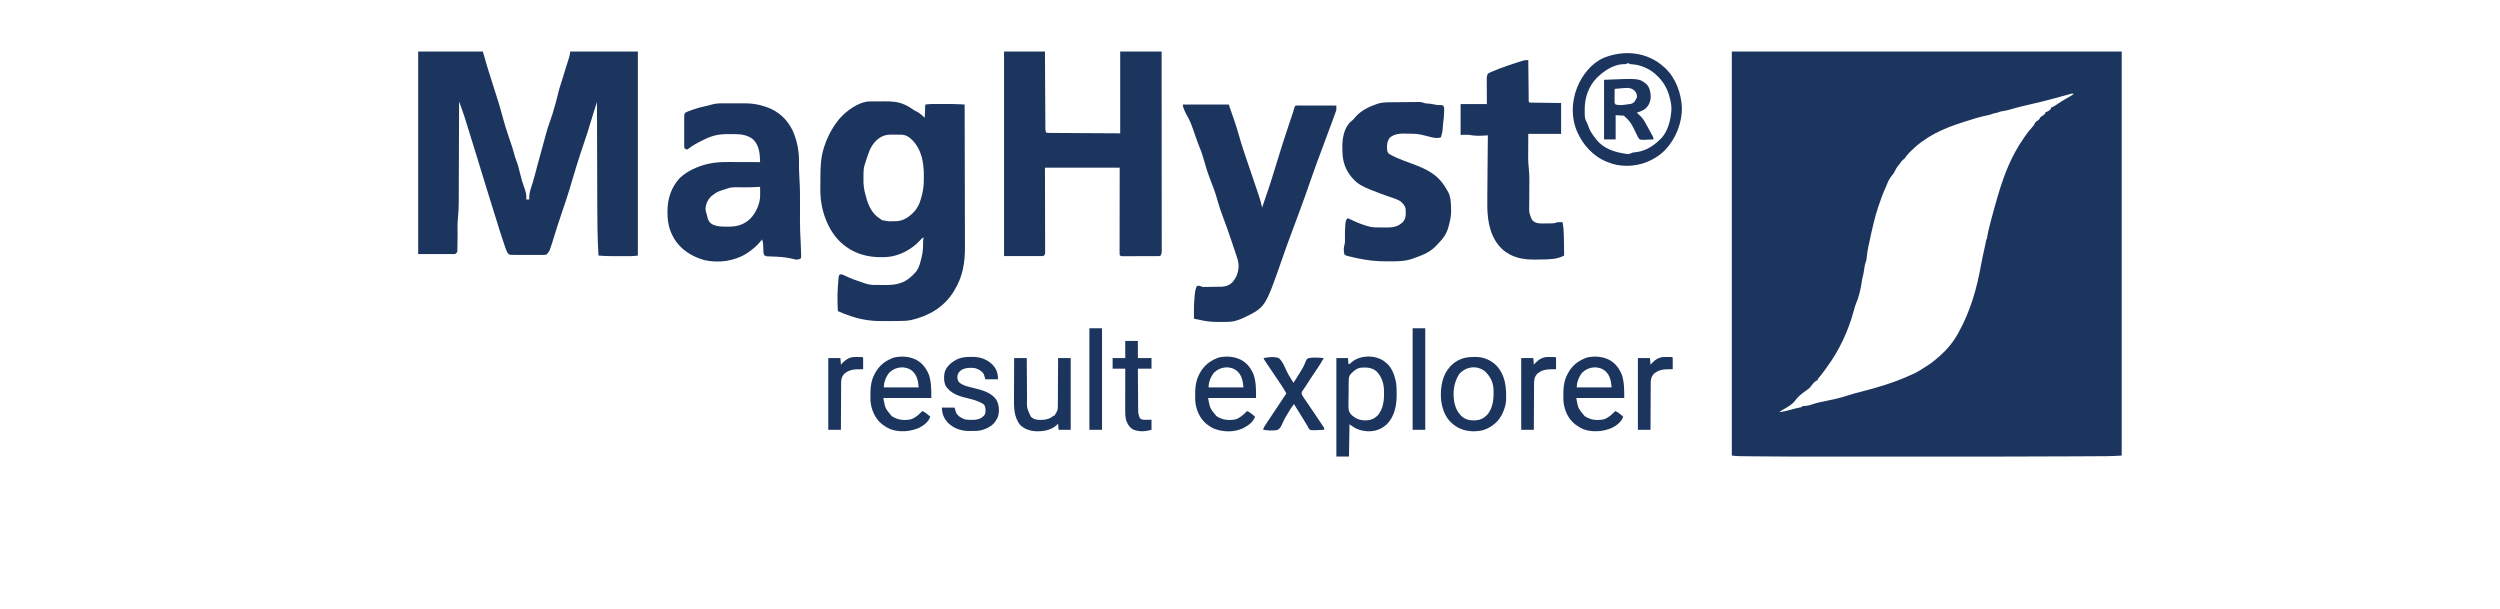
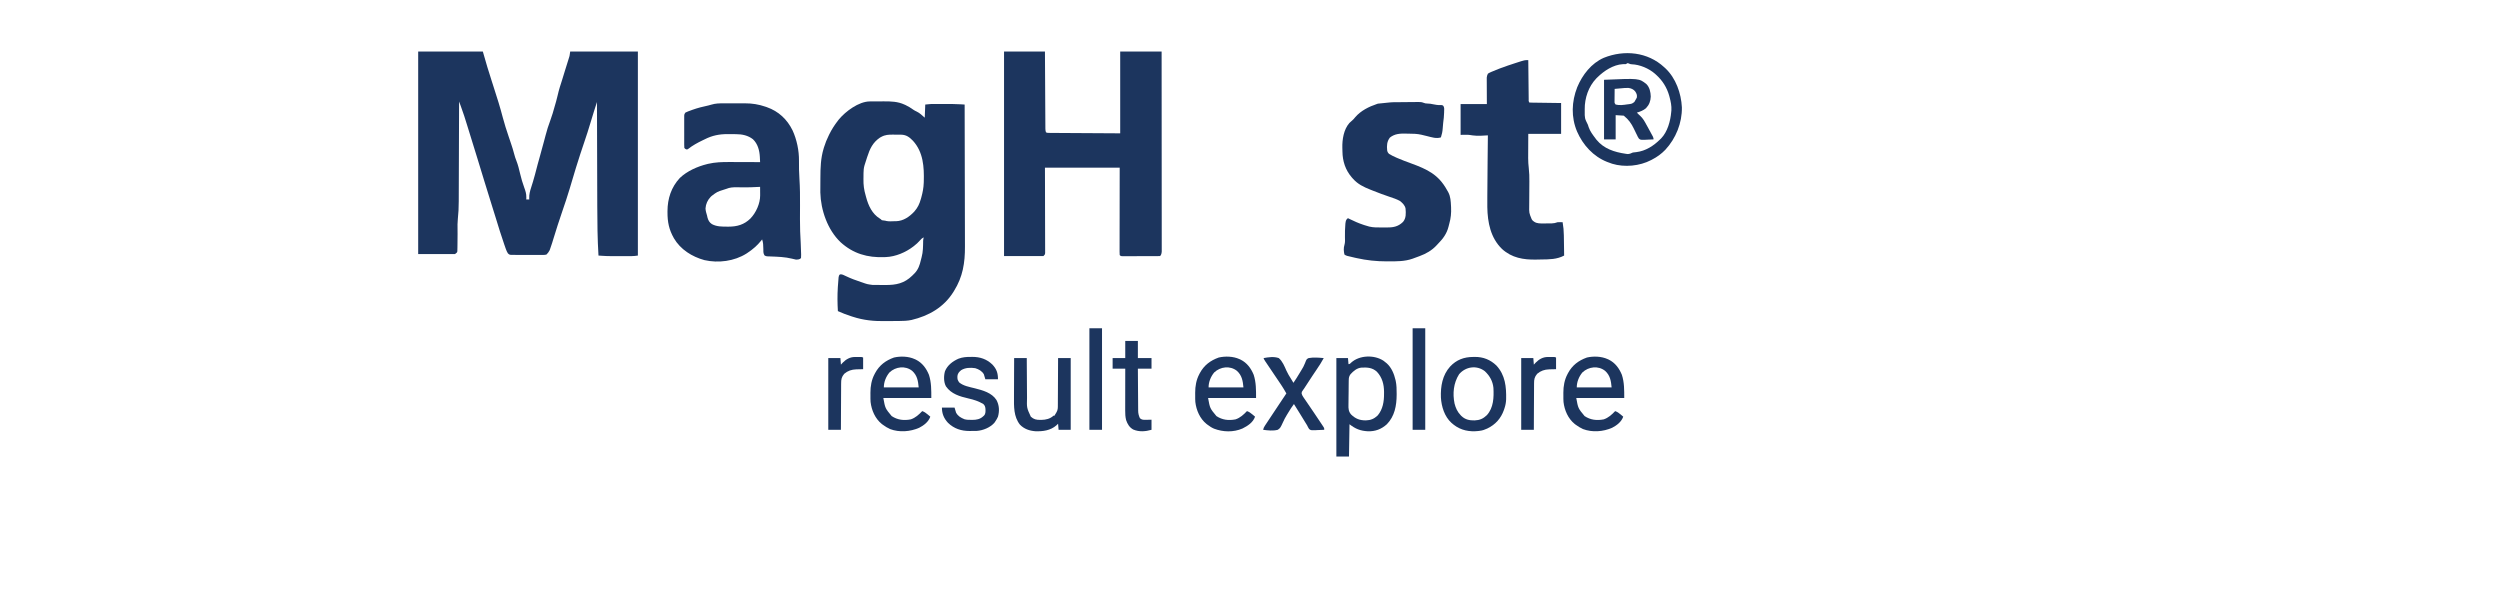
<svg xmlns="http://www.w3.org/2000/svg" version="1.1" width="4950" height="1206">
-   <path d="M0 0 C254.76 0 509.52 0 772 0 C772 264 772 528 772 800 C762.121 800.659 752.423 801.16 742.548 801.203 C741.152 801.213 739.756 801.223 738.36 801.233 C734.549 801.259 730.739 801.28 726.928 801.299 C723.619 801.317 720.311 801.337 717.003 801.358 C706.892 801.421 696.781 801.474 686.67 801.525 C681.74 801.55 676.809 801.576 671.879 801.602 C567.934 802.157 463.989 802.153 360.043 802.129 C340.126 802.125 320.209 802.126 300.292 802.13 C276.614 802.136 252.937 802.138 229.26 802.135 C226.715 802.134 224.17 802.134 221.625 802.134 C220.375 802.134 219.126 802.134 217.838 802.133 C209.306 802.133 200.774 802.134 192.242 802.136 C145.298 802.148 98.356 802.08 51.414 801.586 C48.428 801.555 45.442 801.525 42.456 801.495 C37.835 801.449 33.215 801.398 28.594 801.342 C26.916 801.322 25.238 801.304 23.56 801.287 C21.267 801.263 18.975 801.234 16.683 801.203 C15.408 801.188 14.133 801.173 12.819 801.157 C8.532 800.981 4.264 800.474 0 800 C0 536 0 272 0 0 Z M666.785 85.062 C665.534 85.402 665.534 85.402 664.258 85.749 C662.462 86.238 660.666 86.73 658.872 87.225 C656.049 88.004 653.223 88.773 650.397 89.54 C646.642 90.559 642.888 91.58 639.134 92.604 C622.661 97.09 606.147 101.249 589.476 104.934 C574.907 108.159 560.47 111.892 546.164 116.137 C542.099 117.246 538.031 117.832 533.867 118.438 C531.032 118.994 528.662 119.897 526 121 C523.77 121.55 521.535 121.993 519.281 122.438 C516.982 122.937 516.982 122.937 514.859 123.93 C512.367 124.863 510.145 125.429 507.547 125.945 C491.743 129.116 476.56 133.819 461.25 138.812 C460.218 139.146 459.185 139.48 458.121 139.824 C439.305 145.927 420.535 152.563 403.062 161.938 C402.11 162.443 401.157 162.948 400.176 163.469 C392.087 167.825 384.417 172.583 377 178 C376.436 178.405 375.872 178.81 375.291 179.227 C367.534 184.841 360.603 191.129 353.812 197.875 C353.081 198.601 352.35 199.327 351.596 200.074 C348.177 203.541 345.403 206.738 343 211 C341.316 212.59 341.316 212.59 339.562 213.938 C336.297 216.614 334.248 219.403 332 223 C331.237 223.846 330.474 224.691 329.688 225.562 C326.252 229.547 324.12 234.315 321.695 238.949 C319.758 242.436 317.632 245.022 315 248 C312.112 252.018 309.873 256.091 308.098 260.711 C306.828 263.95 305.513 267.143 304.062 270.305 C298.869 281.736 294.659 293.414 290.688 305.312 C290.433 306.069 290.179 306.825 289.917 307.605 C286.443 317.974 283.53 328.361 281 339 C280.657 340.379 280.312 341.757 279.966 343.135 C278.742 348.033 277.618 352.951 276.5 357.875 C276.287 358.804 276.075 359.734 275.855 360.691 C274.639 366.04 273.505 371.398 272.447 376.78 C271.876 379.617 271.216 382.431 270.562 385.25 C268.96 392.593 267.988 399.989 267.09 407.448 C266.92 408.806 266.92 408.806 266.746 410.191 C266.65 410.998 266.554 411.804 266.455 412.635 C266 415 266 415 265.016 417.457 C263.936 420.161 263.444 422.618 263 425.492 C262.835 426.527 262.67 427.562 262.5 428.629 C262.335 429.7 262.17 430.771 262 431.875 C260.988 438.397 259.893 444.678 258 451 C257.715 452.787 257.466 454.579 257.25 456.375 C255.047 471.244 251.605 486.02 245.602 499.812 C243.813 504.196 242.661 508.72 241.442 513.289 C230.735 553.348 212.26 592.869 187.442 626.062 C185.491 628.684 183.591 631.343 181.688 634 C178.445 638.473 175.002 642.757 171.469 647.004 C169.802 648.855 169.802 648.855 170 651 C169.319 651.165 168.639 651.33 167.938 651.5 C162.625 654.213 159.28 659.294 155.75 664 C152.749 667.636 148.868 670.091 145.047 672.797 C137.667 678.133 130.707 683.561 125.445 691.078 C119.328 699.213 110.477 703.893 101.793 708.801 C99.037 710.365 96.468 711.999 94 714 C101.369 713.335 108.304 711.475 115.438 709.562 C117.79 708.937 120.143 708.314 122.496 707.691 C124.163 707.249 124.163 707.249 125.863 706.797 C128.64 706.091 131.416 705.477 134.223 704.902 C138.001 704.348 138.001 704.348 140 702 C142.152 701.797 142.152 701.797 144.938 701.75 C150.238 701.386 154.832 700.184 159.812 698.438 C168.826 695.333 177.977 693.5 187.312 691.686 C201.094 689.006 214.392 685.953 227.743 681.558 C237.263 678.452 246.86 675.898 256.563 673.434 C288.859 665.216 320.56 655.673 351 642 C351.961 641.572 352.923 641.143 353.913 640.702 C365.71 635.444 365.71 635.444 376.652 628.641 C378.613 627.27 380.579 626.026 382.629 624.797 C391.858 619.251 399.977 613.166 408 606 C409.354 604.854 410.708 603.708 412.062 602.562 C426.738 589.552 438.513 575.156 448 558 C448.455 557.185 448.91 556.369 449.378 555.529 C471.977 514.674 485.039 469.917 493.132 424.157 C495.447 411.149 498.381 398.278 501.263 385.386 C502.104 381.523 502.864 377.648 503.581 373.76 C504 372 504 372 505 371 C505.284 369.402 505.525 367.795 505.75 366.188 C507.237 356.977 509.649 348.019 512 339 C512.271 337.951 512.541 336.902 512.82 335.822 C516.978 319.736 521.46 303.758 526.125 287.812 C526.373 286.964 526.62 286.116 526.876 285.242 C539.067 243.561 553.829 205.637 579 170 C579.862 168.771 579.862 168.771 580.742 167.517 C585.611 160.605 590.675 154.056 596.438 147.852 C598.207 145.917 598.207 145.917 599.5 142.812 C601.406 139.239 603.822 137.693 607.16 135.492 C609.223 133.819 609.866 132.364 611 130 C612.973 128.627 614.975 127.296 617 126 C619.335 124.001 619.335 124.001 621 122 C621 121.34 621 120.68 621 120 C621.887 119.773 622.774 119.546 623.688 119.312 C627.464 117.816 629.386 116.075 632 113 C632 112.34 632 111.68 632 111 C633.104 110.589 633.104 110.589 634.231 110.17 C636.832 109.071 638.963 107.848 641.301 106.277 C642.106 105.743 642.911 105.208 643.74 104.658 C645.014 103.806 645.014 103.806 646.312 102.938 C653.386 98.263 660.52 93.847 667.974 89.804 C671.173 88.065 674.161 86.286 677 84 C673.652 82.326 670.24 84.098 666.785 85.062 Z " fill="#1C355E" transform="translate(3429,102)" />
  <path d="M0 0 C42.24 0 84.48 0 128 0 C130.97 10.23 133.94 20.46 137 31 C138.769 36.68 140.538 42.353 142.363 48.013 C143.348 51.085 144.297 54.168 145.25 57.25 C146.887 62.53 148.578 67.791 150.289 73.047 C156.515 92.175 162.537 111.327 167.562 130.812 C170.792 143.283 174.808 155.469 178.91 167.676 C179.172 168.456 179.434 169.237 179.704 170.041 C181.024 173.978 182.35 177.914 183.686 181.845 C186.03 188.787 188.239 195.697 190.055 202.797 C191.254 207.475 192.661 211.884 194.473 216.359 C197.859 224.832 199.835 233.629 201.977 242.478 C204.187 251.556 206.657 260.393 209.923 269.155 C212.26 275.46 214.314 281.696 214.125 288.5 C214.107 289.356 214.089 290.212 214.07 291.094 C214.047 291.723 214.024 292.352 214 293 C215.98 293 217.96 293 220 293 C219.931 292.045 219.931 292.045 219.862 291.071 C219.538 282.891 221.413 276.163 223.938 268.438 C224.773 265.793 225.595 263.145 226.414 260.496 C226.627 259.812 226.84 259.127 227.059 258.422 C229.974 248.963 232.416 239.376 234.904 229.799 C235.255 228.449 235.606 227.099 235.957 225.75 C236.126 225.099 236.296 224.448 236.47 223.777 C237.939 218.16 239.526 212.583 241.136 207.006 C242.116 203.598 243.038 200.18 243.938 196.75 C245.598 190.47 247.322 184.211 249.083 177.958 C250.148 174.155 251.174 170.348 252.113 166.512 C254.656 156.215 257.943 146.372 261.621 136.424 C265.022 127.15 267.803 117.777 270.384 108.247 C271.255 105.069 272.194 101.911 273.125 98.75 C274.317 94.606 275.362 90.462 276.292 86.252 C278.56 76.031 281.737 66.17 284.984 56.223 C287.043 49.912 288.959 43.565 290.842 37.201 C292.798 30.612 294.862 24.061 296.997 17.528 C299.895 8.929 299.895 8.929 301 0 C345.22 0 389.44 0 435 0 C435 133.32 435 266.64 435 404 C430.502 404.643 426.738 405.126 422.303 405.129 C421.231 405.133 420.158 405.136 419.054 405.139 C417.912 405.137 416.77 405.135 415.594 405.133 C414.396 405.134 413.199 405.135 411.965 405.136 C409.433 405.136 406.902 405.135 404.37 405.13 C400.541 405.125 396.712 405.13 392.883 405.137 C390.411 405.136 387.94 405.135 385.469 405.133 C384.343 405.135 383.218 405.137 382.058 405.139 C376.043 405.122 370.081 404.909 364.079 404.492 C363.394 404.445 362.709 404.398 362.003 404.349 C360.335 404.234 358.668 404.117 357 404 C355.012 371.652 354.661 339.344 354.599 306.943 C354.585 299.748 354.56 292.552 354.535 285.357 C354.49 272.536 354.453 259.714 354.422 246.893 C354.391 234.472 354.357 222.052 354.317 209.631 C354.314 208.474 354.314 208.474 354.31 207.293 C354.298 203.421 354.285 199.548 354.273 195.676 C354.17 163.784 354.08 131.892 354 100 C352.79 103.738 351.581 107.476 350.375 111.215 C349.769 113.094 349.161 114.972 348.552 116.851 C345.903 125.069 343.393 133.318 340.984 141.609 C337.412 153.804 333.47 165.85 329.39 177.883 C323.62 194.921 317.941 211.982 312.688 229.188 C312.333 230.347 312.333 230.347 311.972 231.53 C309.52 239.567 307.111 247.616 304.722 255.672 C303.403 260.116 302.078 264.559 300.75 269 C300.484 269.89 300.218 270.78 299.943 271.698 C295.363 286.961 290.325 302.042 285.117 317.102 C279.009 334.775 273.345 352.565 267.872 370.444 C267.574 371.413 267.276 372.381 266.969 373.379 C266.419 375.168 265.873 376.957 265.332 378.749 C264.04 382.953 262.653 387.116 261.118 391.239 C260.833 392.009 260.548 392.779 260.254 393.572 C258.521 396.927 256.713 399.358 254 402 C250.616 402.755 250.616 402.755 246.703 402.76 C245.629 402.774 245.629 402.774 244.533 402.787 C242.176 402.809 239.822 402.786 237.465 402.762 C235.822 402.763 234.18 402.767 232.538 402.772 C229.1 402.776 225.664 402.759 222.226 402.727 C217.822 402.687 213.419 402.697 209.015 402.722 C205.625 402.736 202.236 402.726 198.846 402.708 C197.222 402.702 195.598 402.703 193.975 402.712 C191.705 402.72 189.437 402.696 187.168 402.663 C185.232 402.652 185.232 402.652 183.257 402.642 C180 402 180 402 177.63 399.627 C175.934 396.893 174.773 394.343 173.695 391.312 C173.284 390.162 172.873 389.012 172.449 387.827 C172.007 386.552 171.566 385.276 171.125 384 C170.893 383.339 170.662 382.679 170.423 381.998 C164.305 364.529 158.929 346.816 153.5 329.123 C151.187 321.588 148.824 314.07 146.443 306.556 C141.107 289.695 135.928 272.785 130.75 255.875 C130.441 254.867 130.441 254.867 130.127 253.839 C125.766 239.6 121.412 225.359 117.074 211.113 C110.697 190.18 104.248 169.27 97.684 148.394 C96.909 145.925 96.134 143.456 95.361 140.986 C94.277 137.523 93.186 134.062 92.094 130.602 C91.784 129.609 91.474 128.616 91.155 127.592 C89.07 121.021 86.758 114.55 84.362 108.087 C84.038 107.21 83.714 106.334 83.38 105.431 C82.588 103.287 81.794 101.143 81 99 C80.997 100.099 80.993 101.198 80.99 102.33 C80.909 129.151 80.816 155.971 80.712 182.792 C80.662 195.762 80.616 208.733 80.578 221.703 C80.545 233.017 80.505 244.33 80.457 255.644 C80.432 261.627 80.41 267.609 80.397 273.592 C80.384 279.24 80.361 284.888 80.333 290.536 C80.324 292.592 80.318 294.649 80.316 296.706 C80.301 308.712 79.747 320.493 78.442 332.431 C77.755 338.937 77.825 345.4 77.938 351.938 C77.955 354.577 77.97 357.216 77.98 359.855 C77.984 360.519 77.987 361.182 77.99 361.866 C78.016 368.829 77.96 375.789 77.793 382.751 C77.751 384.715 77.729 386.68 77.707 388.644 C77.675 389.829 77.642 391.014 77.609 392.234 C77.588 393.278 77.567 394.322 77.546 395.397 C77 398 77 398 73 401 C48.91 401 24.82 401 0 401 C0 268.67 0 136.34 0 0 Z " fill="#1C355E" transform="translate(828,102)" />
  <path d="M0 0 C0.996 -0.01 1.991 -0.019 3.017 -0.029 C4.09 -0.033 5.163 -0.038 6.268 -0.042 C7.941 -0.051 7.941 -0.051 9.648 -0.059 C12.013 -0.069 14.379 -0.075 16.744 -0.079 C20.321 -0.089 23.898 -0.12 27.475 -0.151 C42.09 -0.221 55.622 0.092 69.12 6.349 C69.783 6.646 70.446 6.944 71.129 7.25 C76.584 9.782 81.488 12.932 86.401 16.399 C88.585 17.883 90.589 18.986 92.995 20.036 C99.065 22.84 103.997 27.845 108.995 32.161 C109.325 23.581 109.655 15.001 109.995 6.161 C121.248 5.036 121.248 5.036 125.542 5.032 C126.507 5.029 127.473 5.025 128.467 5.022 C129.478 5.024 130.489 5.026 131.53 5.028 C132.607 5.027 133.685 5.026 134.795 5.025 C137.065 5.025 139.335 5.027 141.605 5.031 C145.023 5.036 148.441 5.031 151.86 5.024 C154.083 5.025 156.306 5.026 158.53 5.028 C159.526 5.026 160.523 5.024 161.549 5.022 C167.683 5.042 173.778 5.292 179.898 5.669 C180.68 5.716 181.461 5.763 182.267 5.812 C184.176 5.927 186.085 6.044 187.995 6.161 C188.109 44.922 188.197 83.683 188.25 122.443 C188.256 127.034 188.263 131.624 188.269 136.215 C188.271 137.129 188.272 138.042 188.273 138.984 C188.295 153.722 188.334 168.459 188.38 183.197 C188.427 198.353 188.455 213.509 188.465 228.665 C188.472 237.994 188.493 247.323 188.534 256.653 C188.561 263.076 188.569 269.5 188.562 275.923 C188.559 279.613 188.563 283.302 188.591 286.992 C188.82 319.522 184.371 347.374 166.995 375.161 C166.612 375.785 166.23 376.409 165.836 377.051 C146.864 407.567 117.032 424.573 82.83 432.694 C74.422 434.471 66.224 434.69 57.655 434.735 C56 434.75 54.346 434.765 52.691 434.78 C49.233 434.807 45.775 434.82 42.316 434.827 C38.84 434.836 35.365 434.87 31.889 434.929 C8.59 435.321 -11.762 433.446 -34.005 426.161 C-35.067 425.817 -36.13 425.474 -37.224 425.119 C-46.044 422.24 -54.564 419.017 -63.005 415.161 C-63.912 399.466 -64.15 384.033 -63.13 368.349 C-63.085 367.645 -63.04 366.941 -62.993 366.216 C-61.678 346.271 -61.678 346.271 -59.755 343.099 C-57.148 341.702 -55.863 342.373 -53.005 343.161 C-50.967 344.033 -48.975 344.983 -46.976 345.942 C-37.222 350.626 -27.267 354.289 -17.005 357.661 C-16.34 357.88 -15.674 358.099 -14.989 358.325 C-4.878 361.912 -4.878 361.912 5.649 363.322 C7.027 363.337 7.027 363.337 8.433 363.351 C9.915 363.358 9.915 363.358 11.428 363.364 C12.457 363.37 13.486 363.376 14.546 363.382 C16.727 363.391 18.909 363.398 21.09 363.401 C24.389 363.411 27.686 363.442 30.985 363.474 C52.34 363.583 68.609 360.308 84.334 344.853 C85.212 343.964 86.09 343.076 86.995 342.161 C87.697 341.469 88.4 340.777 89.124 340.063 C96.054 332.773 99.144 323.885 101.307 314.212 C101.748 312.257 102.243 310.314 102.807 308.392 C105.785 297.698 105.632 286.736 105.837 275.704 C105.981 273.386 106.344 271.383 106.995 269.161 C103.562 270.825 101.413 272.744 99.057 275.661 C95.779 279.54 92.155 282.656 88.182 285.786 C87.626 286.229 87.07 286.672 86.497 287.128 C71.455 298.764 51.121 307.45 31.995 308.161 C30.617 308.22 30.617 308.22 29.212 308.281 C-4.455 309.555 -32.7 301.481 -57.814 278.603 C-83.427 254.126 -96.895 215.178 -97.746 180.228 C-97.843 173.578 -97.772 166.931 -97.661 160.281 C-97.62 157.266 -97.617 154.252 -97.614 151.237 C-97.586 131.649 -96.987 112.302 -91.255 93.411 C-90.999 92.545 -90.743 91.68 -90.479 90.788 C-87.976 82.597 -84.783 74.84 -81.005 67.161 C-80.699 66.53 -80.392 65.899 -80.076 65.249 C-75.303 55.54 -69.643 46.699 -63.005 38.161 C-61.996 36.854 -61.996 36.854 -60.966 35.521 C-47.662 19.597 -21.702 0.17 0 0 Z M22.995 70.161 C22.104 70.642 21.213 71.123 20.295 71.618 C5.812 81.492 0.234 93.973 -5.005 110.161 C-5.279 111.001 -5.554 111.841 -5.836 112.707 C-7.179 116.836 -8.507 120.971 -9.806 125.114 C-10.014 125.776 -10.222 126.437 -10.436 127.119 C-11.82 132.084 -12.19 136.823 -12.244 141.962 C-12.252 142.716 -12.26 143.47 -12.268 144.247 C-12.282 145.845 -12.293 147.442 -12.301 149.04 C-12.312 150.643 -12.332 152.246 -12.362 153.848 C-12.575 165.316 -11.281 175.147 -8.005 186.161 C-7.704 187.287 -7.404 188.413 -7.094 189.573 C-2.596 206.388 4.904 222.67 20.112 231.97 C21.995 233.161 21.995 233.161 23.995 235.161 C26.32 235.549 28.655 235.879 30.995 236.161 C31.597 236.333 32.199 236.504 32.819 236.681 C38.06 237.838 43.659 237.271 48.995 237.161 C50.112 237.156 51.23 237.151 52.381 237.146 C66.834 236.657 78.487 228.439 88.202 218.177 C94.981 210.553 98.592 202.949 101.307 193.161 C101.816 191.371 101.816 191.371 102.334 189.545 C104.931 180.076 106.674 170.969 106.995 161.161 C107.025 160.28 107.055 159.4 107.086 158.492 C107.901 129.617 106.095 100.393 85.772 78.021 C78.764 70.805 72.649 66.031 62.235 65.832 C61.18 65.829 61.18 65.829 60.104 65.825 C58.987 65.815 58.987 65.815 57.847 65.805 C56.278 65.795 54.708 65.79 53.138 65.791 C50.765 65.786 48.394 65.75 46.022 65.712 C37.59 65.649 30.555 65.969 22.995 70.161 Z " fill="#1C355E" transform="translate(1722.005,200.839)" />
  <path d="M0 0 C26.73 0 53.46 0 81 0 C81.061 11.215 81.121 22.43 81.184 33.984 C81.224 41.076 81.265 48.167 81.307 55.258 C81.373 66.521 81.438 77.784 81.497 89.048 C81.54 97.25 81.586 105.452 81.637 113.655 C81.663 117.998 81.688 122.342 81.709 126.687 C81.729 130.774 81.753 134.861 81.78 138.949 C81.79 140.45 81.798 141.951 81.803 143.453 C81.812 145.501 81.827 147.549 81.842 149.597 C81.848 150.743 81.855 151.89 81.861 153.071 C81.98 155.58 82.13 157.65 83 160 C85.678 161.339 87.745 161.14 90.745 161.158 C92.576 161.173 92.576 161.173 94.443 161.188 C95.808 161.194 97.173 161.2 98.538 161.205 C99.99 161.215 101.442 161.225 102.894 161.236 C106.791 161.263 110.688 161.284 114.585 161.304 C118.238 161.324 121.892 161.348 125.546 161.373 C136.239 161.441 146.932 161.501 157.625 161.562 C181.509 161.707 205.393 161.851 230 162 C230 108.54 230 55.08 230 0 C257.06 0 284.12 0 312 0 C312.044 50.745 312.081 101.49 312.102 152.235 C312.105 158.222 312.107 164.209 312.11 170.197 C312.111 171.984 312.111 171.984 312.111 173.808 C312.12 193.124 312.136 212.439 312.154 231.755 C312.173 251.565 312.184 271.375 312.188 291.185 C312.191 303.415 312.2 315.645 312.216 327.875 C312.226 336.255 312.23 344.635 312.227 353.014 C312.226 357.853 312.228 362.692 312.238 367.531 C312.248 371.958 312.249 376.385 312.242 380.812 C312.241 382.417 312.244 384.021 312.25 385.626 C312.258 387.802 312.253 389.977 312.246 392.153 C312.247 393.364 312.248 394.574 312.248 395.821 C311.984 399.204 311.493 402.507 309 405 C306.577 405.106 304.182 405.147 301.758 405.145 C301 405.149 300.243 405.152 299.462 405.155 C296.945 405.165 294.427 405.167 291.91 405.168 C290.168 405.171 288.425 405.175 286.682 405.178 C283.025 405.184 279.367 405.186 275.709 405.185 C271.014 405.185 266.318 405.199 261.622 405.216 C258.022 405.227 254.421 405.229 250.821 405.229 C249.089 405.23 247.358 405.234 245.626 405.242 C243.208 405.252 240.79 405.249 238.371 405.243 C237.651 405.249 236.93 405.254 236.188 405.26 C231.228 405.228 231.228 405.228 229 403 C228.754 400.052 228.754 400.052 228.759 396.192 C228.758 395.484 228.756 394.775 228.754 394.046 C228.751 391.661 228.762 389.277 228.773 386.892 C228.774 385.187 228.773 383.483 228.772 381.778 C228.771 377.14 228.783 372.502 228.797 367.863 C228.81 363.02 228.811 358.177 228.813 353.333 C228.819 344.157 228.836 334.981 228.856 325.805 C228.882 313.408 228.893 301.012 228.905 288.615 C228.924 269.077 228.964 249.538 229 230 C180.16 230 131.32 230 81 230 C81.035 242.381 81.07 254.763 81.105 267.52 C81.121 275.344 81.135 283.169 81.146 290.994 C81.164 303.425 81.185 315.856 81.226 328.287 C81.256 337.34 81.276 346.392 81.282 355.444 C81.286 360.239 81.295 365.034 81.317 369.829 C81.338 374.339 81.344 378.849 81.339 383.36 C81.34 385.018 81.346 386.676 81.358 388.334 C81.372 390.593 81.369 392.851 81.361 395.109 C81.364 396.375 81.366 397.641 81.369 398.945 C81 402 81 402 78 405 C52.26 405 26.52 405 0 405 C0 271.35 0 137.7 0 0 Z " fill="#1C355E" transform="translate(1988,102)" />
-   <path d="M0 0 C30.03 0 60.06 0 91 0 C93.64 7.673 96.28 15.345 99 23.25 C99.815 25.605 100.629 27.961 101.469 30.388 C105.16 41.14 108.6 51.904 111.621 62.863 C116.973 82.144 123.602 101.02 130.048 119.956 C131.74 124.93 133.426 129.908 135.111 134.885 C137.018 140.514 138.925 146.143 140.838 151.77 C142.27 155.982 143.699 160.195 145.124 164.41 C145.73 166.2 146.336 167.99 146.943 169.78 C147.893 172.586 148.838 175.394 149.783 178.201 C150.07 179.046 150.356 179.89 150.651 180.76 C153.213 188.403 155.211 196.145 157 204 C157.221 203.328 157.441 202.656 157.668 201.964 C159.389 196.759 161.141 191.569 162.969 186.401 C171.401 162.554 178.889 138.465 186.196 114.256 C194.353 87.242 203.009 60.426 212.031 33.69 C212.257 33.022 212.482 32.354 212.714 31.666 C213.762 28.562 214.812 25.459 215.868 22.357 C217.837 16.551 219.702 10.753 221.301 4.832 C222 3 222 3 224 2 C226.533 1.907 229.038 1.874 231.571 1.886 C232.742 1.886 232.742 1.886 233.936 1.886 C236.523 1.887 239.109 1.895 241.695 1.902 C243.486 1.904 245.277 1.906 247.068 1.907 C251.786 1.91 256.504 1.92 261.222 1.931 C266.035 1.942 270.848 1.946 275.66 1.951 C285.107 1.962 294.553 1.979 304 2 C304.163 10.553 304.163 10.553 302.861 14.129 C302.482 15.198 302.482 15.198 302.096 16.289 C301.815 17.039 301.535 17.789 301.246 18.562 C300.954 19.374 300.662 20.186 300.361 21.022 C299.399 23.686 298.419 26.343 297.438 29 C296.754 30.88 296.071 32.759 295.389 34.64 C289.615 50.511 283.675 66.322 277.715 82.125 C268.845 105.647 260.074 129.215 251.974 153.014 C245.458 172.159 238.596 191.155 231.555 210.112 C229.47 215.726 227.399 221.345 225.332 226.965 C223.193 232.777 221.038 238.582 218.845 244.374 C210.995 265.115 203.444 285.982 196.188 306.938 C163.344 401.253 163.344 401.253 122.051 421.48 C110.501 426.907 100.624 430.304 87.762 430.336 C86.801 430.343 85.84 430.349 84.85 430.356 C82.822 430.366 80.794 430.371 78.766 430.371 C75.734 430.375 72.702 430.411 69.67 430.449 C57.469 430.519 46.188 429.356 34.319 426.534 C30.232 425.593 26.115 424.802 22 424 C21.669 409.326 21.933 394.857 23.312 380.25 C23.43 378.937 23.548 377.624 23.669 376.271 C24.309 369.973 25 364.614 28 359 C33.518 358.749 33.518 358.749 35.913 359.995 C38.35 361.169 39.949 361.233 42.642 361.199 C43.556 361.191 44.471 361.184 45.414 361.177 C46.887 361.147 46.887 361.147 48.391 361.117 C49.409 361.102 50.428 361.086 51.477 361.07 C53.633 361.033 55.788 360.991 57.943 360.943 C61.224 360.876 64.504 360.839 67.785 360.805 C69.883 360.765 71.981 360.723 74.078 360.68 C75.052 360.672 76.027 360.665 77.03 360.657 C85.069 360.43 91.421 358.086 97.496 352.656 C106.57 342.663 110.759 330.647 110.395 317.278 C109.87 309.294 106.983 301.772 104.438 294.25 C103.852 292.47 103.269 290.69 102.687 288.909 C100.829 283.26 98.919 277.629 97 272 C96.677 271.05 96.354 270.101 96.021 269.122 C87.792 244.906 87.792 244.906 78.891 220.933 C75.175 211.349 71.972 201.783 69.25 191.875 C66.817 183.112 64.264 174.493 61 166 C60.681 165.16 60.362 164.321 60.033 163.456 C59.395 161.781 58.754 160.107 58.11 158.434 C56.389 153.963 54.695 149.481 53 145 C52.601 143.953 52.601 143.953 52.195 142.885 C48.411 132.872 45.429 122.663 42.5 112.375 C39.923 103.328 37.289 94.473 33.582 85.812 C31.393 80.669 29.568 75.388 27.688 70.125 C27.305 69.063 26.923 68 26.53 66.906 C24.551 61.391 22.605 55.866 20.703 50.324 C17.147 40.05 13.588 30.48 7.863 21.223 C5.725 17.525 4.076 13.775 2.5 9.812 C2.245 9.176 1.989 8.539 1.726 7.882 C0.65 5.093 0 3.018 0 0 Z " fill="#1C355E" transform="translate(2342,207)" />
  <path d="M0 0 C1.585 -0.002 3.17 -0.005 4.755 -0.009 C8.063 -0.013 11.371 -0.007 14.679 0.007 C18.876 0.024 23.072 0.015 27.268 -0.003 C30.539 -0.014 33.81 -0.011 37.08 -0.003 C38.625 -0.001 40.17 -0.003 41.715 -0.01 C55.804 -0.061 68.715 2.07 82.109 6.648 C83.004 6.954 83.899 7.259 84.82 7.573 C107.984 15.716 125.001 31.575 135.777 53.578 C144.152 71.734 148.73 93.881 148.468 113.778 C148.327 125.542 148.561 137.184 149.344 148.921 C150.52 166.889 150.669 184.775 150.521 202.774 C150.455 210.932 150.432 219.091 150.422 227.25 C150.421 228.047 150.42 228.844 150.419 229.665 C150.407 245.42 150.928 261.112 151.913 276.836 C152.348 283.848 152.613 290.841 152.672 297.867 C152.685 298.689 152.698 299.512 152.711 300.359 C152.714 302.373 152.608 304.388 152.484 306.398 C149.59 309.293 146.412 309.326 142.484 309.398 C139.794 308.894 137.294 308.316 134.672 307.586 C120.948 304.149 106.652 303.737 92.562 303.199 C91.867 303.168 91.172 303.137 90.456 303.104 C88.707 303.03 86.957 302.983 85.207 302.938 C82.484 302.398 82.484 302.398 80.145 301.035 C77.488 296.816 77.885 292.473 77.859 287.586 C77.774 281.162 77.611 275.498 75.484 269.398 C74.804 270.27 74.123 271.141 73.422 272.039 C65.823 281.482 57.521 288.644 47.484 295.398 C46.488 296.076 45.491 296.755 44.465 297.453 C20.331 312.642 -11.106 316.71 -38.746 310.43 C-63.423 303.679 -86.192 289.337 -99.203 267.086 C-108.865 250.072 -111.949 235.112 -111.891 215.648 C-111.889 214.898 -111.888 214.147 -111.887 213.373 C-111.779 188.723 -104.524 166.111 -87.391 147.711 C-72.873 133.962 -52.515 124.988 -33.328 120.273 C-32.694 120.115 -32.06 119.956 -31.406 119.792 C-17.509 116.563 -3.639 116.113 10.547 116.203 C12.318 116.207 14.088 116.21 15.859 116.212 C20.462 116.219 25.065 116.239 29.668 116.261 C34.388 116.282 39.108 116.291 43.828 116.301 C53.047 116.322 62.266 116.356 71.484 116.398 C71.361 113.73 71.228 111.062 71.09 108.395 C71.056 107.65 71.023 106.906 70.988 106.139 C70.3 93.289 66.91 80.194 57.297 71.086 C47.61 63.537 36.016 61.095 24.016 61.062 C23.136 61.056 22.257 61.049 21.351 61.042 C19.499 61.032 17.647 61.028 15.795 61.028 C13.019 61.023 10.244 60.987 7.469 60.949 C-9.362 60.843 -23.424 63.674 -38.516 71.398 C-39.803 72.018 -41.092 72.633 -42.383 73.246 C-52.333 78.019 -62.068 83.334 -70.773 90.172 C-72.516 91.398 -72.516 91.398 -74.641 91.211 C-76.516 90.398 -76.516 90.398 -78.516 88.398 C-78.77 85.635 -78.77 85.635 -78.774 82.069 C-78.778 81.42 -78.781 80.771 -78.785 80.102 C-78.794 77.952 -78.788 75.802 -78.781 73.652 C-78.783 72.16 -78.785 70.668 -78.787 69.176 C-78.79 66.046 -78.786 62.917 -78.776 59.787 C-78.765 55.774 -78.772 51.761 -78.784 47.748 C-78.791 44.666 -78.788 41.584 -78.783 38.501 C-78.782 37.022 -78.784 35.542 -78.788 34.063 C-78.793 31.994 -78.786 29.926 -78.774 27.858 C-78.773 26.68 -78.771 25.503 -78.77 24.289 C-78.516 21.398 -78.516 21.398 -76.516 18.398 C-73.145 16.622 -69.524 15.405 -65.953 14.086 C-64.36 13.492 -64.36 13.492 -62.736 12.886 C-52.249 9.098 -41.572 6.469 -30.678 4.147 C-27.65 3.478 -27.65 3.478 -25.292 2.664 C-16.864 0.002 -8.733 -0.04 0 0 Z M65.926 165.617 C57.15 166.135 48.412 166.44 39.621 166.359 C38.85 166.353 38.079 166.348 37.284 166.341 C33.408 166.31 29.534 166.26 25.658 166.186 C18.05 166.081 11.573 166.394 4.484 169.398 C2.843 169.938 1.197 170.463 -0.453 170.977 C-13.611 175.175 -13.611 175.175 -24.516 183.398 C-25.475 184.323 -25.475 184.323 -26.453 185.266 C-32.49 191.529 -35.987 199.287 -36.613 208 C-36.409 213.019 -34.968 217.621 -33.516 222.398 C-33.278 223.512 -33.041 224.626 -32.797 225.773 C-31.233 231.599 -29.075 235.765 -23.917 239.15 C-14.335 244.325 -3.816 244.13 6.797 244.148 C7.967 244.155 7.967 244.155 9.161 244.161 C25.984 244.151 39.926 240.201 52.234 228.148 C63.404 216.646 71.677 198.38 71.582 182.098 C71.579 181.121 71.576 180.145 71.572 179.139 C71.564 178.131 71.556 177.124 71.547 176.086 C71.542 175.059 71.538 174.032 71.533 172.975 C71.521 170.449 71.505 167.924 71.484 165.398 C69.63 165.398 67.777 165.503 65.926 165.617 Z " fill="#1C355E" transform="translate(1433.516,204.602)" />
-   <path d="M0 0 C3.657 -0.031 6.51 0.134 9.914 1.53 C12.732 2.68 14.543 3.03 17.637 3.03 C21.653 3.03 25.324 3.695 29.227 4.53 C33.716 5.448 37.999 6.213 42.602 6.03 C46.352 6.03 46.352 6.03 48.563 6.956 C51.47 10.326 50.855 13.92 50.727 18.217 C50.706 19.559 50.706 19.559 50.686 20.929 C50.525 27.795 49.837 34.493 48.852 41.284 C48.359 44.978 48.108 48.621 47.914 52.342 C47.531 58.53 46.262 64.144 44.352 70.03 C35.338 73.034 26.063 69.772 17.227 67.592 C15.203 67.101 13.178 66.612 11.154 66.125 C9.321 65.683 7.491 65.235 5.66 64.786 C-2.795 62.854 -11.051 62.74 -19.677 62.68 C-21.397 62.663 -23.117 62.636 -24.837 62.598 C-36.747 62.335 -46.953 62.701 -56.711 70.467 C-62.661 78.337 -62.984 86.374 -62.044 95.918 C-61.477 98.944 -60.467 100.571 -58.273 102.717 C-53.883 105.507 -49.3 107.665 -44.554 109.764 C-43.772 110.111 -42.989 110.458 -42.183 110.815 C-33.103 114.781 -23.825 118.19 -14.523 121.592 C17.135 133.188 39.449 143.502 56.287 174.101 C57.177 175.713 58.097 177.307 59.024 178.897 C63.503 187.355 63.863 196.641 64.352 206.03 C64.397 206.868 64.442 207.707 64.489 208.57 C65.012 219.934 64.047 230.142 60.903 241.073 C60.371 242.962 59.905 244.869 59.442 246.776 C55.886 260.829 48.641 270.524 38.687 280.66 C37.606 281.769 36.556 282.907 35.516 284.053 C26.401 293.908 14.824 300.457 2.352 305.03 C1.048 305.521 1.048 305.521 -0.282 306.023 C-3.23 307.129 -6.187 308.209 -9.148 309.28 C-10.073 309.622 -10.998 309.963 -11.951 310.315 C-27.344 315.72 -43.15 315.506 -59.273 315.53 C-60.99 315.534 -60.99 315.534 -62.742 315.539 C-83.268 315.536 -102.646 313.537 -122.648 309.03 C-123.762 308.785 -124.876 308.54 -126.023 308.287 C-143.037 304.483 -143.037 304.483 -146.648 302.03 C-148.13 295.977 -148.614 288.943 -146.636 282.979 C-145.092 277.851 -145.527 272.644 -145.648 267.342 C-145.733 259.097 -145.635 250.934 -144.898 242.717 C-144.836 241.895 -144.774 241.072 -144.711 240.224 C-144.338 236.555 -143.933 234.378 -141.57 231.487 C-140.936 231.006 -140.302 230.525 -139.648 230.03 C-138.52 230.598 -137.392 231.167 -136.23 231.752 C-127.521 236.057 -118.812 239.901 -109.586 242.967 C-108.322 243.39 -108.322 243.39 -107.032 243.821 C-104.583 244.609 -102.126 245.336 -99.648 246.03 C-98.941 246.234 -98.234 246.439 -97.506 246.65 C-89.297 248.664 -80.808 248.402 -72.408 248.4 C-69.72 248.405 -67.033 248.441 -64.345 248.479 C-50.88 248.569 -40.713 247.251 -30.687 237.432 C-24.314 229.924 -24.903 220.449 -25.648 211.03 C-26.78 204.672 -31.715 199.882 -36.648 196.03 C-43.236 192.299 -50.164 190.075 -57.336 187.717 C-68.632 183.904 -79.771 179.764 -90.835 175.321 C-92.442 174.676 -94.05 174.035 -95.659 173.398 C-108.666 168.239 -120.198 162.68 -129.648 152.03 C-130.401 151.195 -131.154 150.359 -131.929 149.499 C-144.82 134.545 -150.391 117.234 -150.617 97.804 C-150.648 95.399 -150.722 92.997 -150.801 90.592 C-151.214 74.272 -148.121 54.419 -136.926 41.651 C-134.247 39.002 -131.476 36.517 -128.648 34.03 C-127.434 32.657 -126.244 31.263 -125.086 29.842 C-114.174 17.206 -98.278 9.262 -82.648 4.03 C-81.914 3.777 -81.18 3.523 -80.423 3.262 C-72.238 0.722 -64.247 0.554 -55.761 0.518 C-54.249 0.501 -52.737 0.483 -51.225 0.464 C-47.275 0.417 -43.324 0.387 -39.373 0.36 C-35.363 0.33 -31.352 0.284 -27.342 0.239 C-20.213 0.162 -13.085 0.095 -5.956 0.051 C-3.971 0.038 -1.985 0.022 0 0 Z " fill="#1C355E" transform="translate(2808.648,201.97)" />
+   <path d="M0 0 C3.657 -0.031 6.51 0.134 9.914 1.53 C12.732 2.68 14.543 3.03 17.637 3.03 C21.653 3.03 25.324 3.695 29.227 4.53 C33.716 5.448 37.999 6.213 42.602 6.03 C46.352 6.03 46.352 6.03 48.563 6.956 C51.47 10.326 50.855 13.92 50.727 18.217 C50.706 19.559 50.706 19.559 50.686 20.929 C50.525 27.795 49.837 34.493 48.852 41.284 C48.359 44.978 48.108 48.621 47.914 52.342 C47.531 58.53 46.262 64.144 44.352 70.03 C35.338 73.034 26.063 69.772 17.227 67.592 C15.203 67.101 13.178 66.612 11.154 66.125 C9.321 65.683 7.491 65.235 5.66 64.786 C-2.795 62.854 -11.051 62.74 -19.677 62.68 C-21.397 62.663 -23.117 62.636 -24.837 62.598 C-36.747 62.335 -46.953 62.701 -56.711 70.467 C-62.661 78.337 -62.984 86.374 -62.044 95.918 C-61.477 98.944 -60.467 100.571 -58.273 102.717 C-53.883 105.507 -49.3 107.665 -44.554 109.764 C-43.772 110.111 -42.989 110.458 -42.183 110.815 C-33.103 114.781 -23.825 118.19 -14.523 121.592 C17.135 133.188 39.449 143.502 56.287 174.101 C57.177 175.713 58.097 177.307 59.024 178.897 C63.503 187.355 63.863 196.641 64.352 206.03 C64.397 206.868 64.442 207.707 64.489 208.57 C65.012 219.934 64.047 230.142 60.903 241.073 C60.371 242.962 59.905 244.869 59.442 246.776 C55.886 260.829 48.641 270.524 38.687 280.66 C37.606 281.769 36.556 282.907 35.516 284.053 C26.401 293.908 14.824 300.457 2.352 305.03 C1.048 305.521 1.048 305.521 -0.282 306.023 C-3.23 307.129 -6.187 308.209 -9.148 309.28 C-10.073 309.622 -10.998 309.963 -11.951 310.315 C-27.344 315.72 -43.15 315.506 -59.273 315.53 C-60.99 315.534 -60.99 315.534 -62.742 315.539 C-83.268 315.536 -102.646 313.537 -122.648 309.03 C-123.762 308.785 -124.876 308.54 -126.023 308.287 C-143.037 304.483 -143.037 304.483 -146.648 302.03 C-148.13 295.977 -148.614 288.943 -146.636 282.979 C-145.092 277.851 -145.527 272.644 -145.648 267.342 C-145.733 259.097 -145.635 250.934 -144.898 242.717 C-144.836 241.895 -144.774 241.072 -144.711 240.224 C-144.338 236.555 -143.933 234.378 -141.57 231.487 C-140.936 231.006 -140.302 230.525 -139.648 230.03 C-138.52 230.598 -137.392 231.167 -136.23 231.752 C-127.521 236.057 -118.812 239.901 -109.586 242.967 C-108.322 243.39 -108.322 243.39 -107.032 243.821 C-104.583 244.609 -102.126 245.336 -99.648 246.03 C-98.941 246.234 -98.234 246.439 -97.506 246.65 C-89.297 248.664 -80.808 248.402 -72.408 248.4 C-69.72 248.405 -67.033 248.441 -64.345 248.479 C-50.88 248.569 -40.713 247.251 -30.687 237.432 C-24.314 229.924 -24.903 220.449 -25.648 211.03 C-26.78 204.672 -31.715 199.882 -36.648 196.03 C-43.236 192.299 -50.164 190.075 -57.336 187.717 C-68.632 183.904 -79.771 179.764 -90.835 175.321 C-92.442 174.676 -94.05 174.035 -95.659 173.398 C-108.666 168.239 -120.198 162.68 -129.648 152.03 C-130.401 151.195 -131.154 150.359 -131.929 149.499 C-144.82 134.545 -150.391 117.234 -150.617 97.804 C-150.648 95.399 -150.722 92.997 -150.801 90.592 C-151.214 74.272 -148.121 54.419 -136.926 41.651 C-134.247 39.002 -131.476 36.517 -128.648 34.03 C-127.434 32.657 -126.244 31.263 -125.086 29.842 C-114.174 17.206 -98.278 9.262 -82.648 4.03 C-81.914 3.777 -81.18 3.523 -80.423 3.262 C-54.249 0.501 -52.737 0.483 -51.225 0.464 C-47.275 0.417 -43.324 0.387 -39.373 0.36 C-35.363 0.33 -31.352 0.284 -27.342 0.239 C-20.213 0.162 -13.085 0.095 -5.956 0.051 C-3.971 0.038 -1.985 0.022 0 0 Z " fill="#1C355E" transform="translate(2808.648,201.97)" />
  <path d="M0 0 C0.015 1.556 0.015 1.556 0.031 3.144 C0.129 12.901 0.232 22.657 0.339 32.414 C0.395 37.43 0.448 42.447 0.497 47.463 C0.545 52.3 0.597 57.137 0.653 61.974 C0.673 63.824 0.692 65.673 0.709 67.523 C0.733 70.105 0.763 72.686 0.795 75.267 C0.8 76.04 0.806 76.812 0.812 77.608 C0.547 81.097 0.547 81.097 2 84 C3.963 84.124 5.93 84.178 7.897 84.205 C9.158 84.225 10.419 84.245 11.719 84.266 C13.105 84.283 14.492 84.3 15.879 84.316 C17.29 84.337 18.701 84.358 20.112 84.379 C23.832 84.435 27.553 84.484 31.273 84.532 C35.733 84.591 40.194 84.657 44.654 84.723 C51.436 84.821 58.218 84.909 65 85 C65 105.13 65 125.26 65 146 C43.55 146 22.1 146 0 146 C-0.041 155.343 -0.083 164.686 -0.125 174.312 C-0.143 177.22 -0.161 180.127 -0.18 183.122 C-0.186 185.494 -0.191 187.866 -0.195 190.238 C-0.206 191.415 -0.216 192.592 -0.226 193.804 C-0.228 200.708 0.206 207.426 1.004 214.274 C1.997 222.879 2.243 231.338 2.15 239.994 C2.124 242.468 2.112 244.942 2.102 247.416 C2.08 252.652 2.041 257.889 2 263.125 C1.952 269.239 1.912 275.353 1.888 281.468 C1.875 283.888 1.85 286.308 1.825 288.728 C1.591 302.368 1.591 302.368 6.625 314.812 C7.071 315.52 7.517 316.228 7.977 316.957 C13.38 322.413 18.577 323.341 26.008 323.461 C28.273 323.467 30.536 323.449 32.8 323.412 C35.126 323.375 37.451 323.371 39.777 323.371 C41.271 323.361 42.764 323.35 44.258 323.336 C44.945 323.334 45.633 323.331 46.342 323.329 C50.596 323.246 54.023 322.466 58 321 C61.345 320.764 64.65 320.909 68 321 C69.533 329.666 70.321 338.069 70.414 346.863 C70.443 348.6 70.443 348.6 70.473 350.372 C70.532 354.019 70.579 357.666 70.625 361.312 C70.663 363.807 70.702 366.301 70.742 368.795 C70.837 374.863 70.923 380.931 71 387 C56.699 394.646 41.747 394.545 25.848 394.763 C22.44 394.812 19.034 394.888 15.627 394.967 C-9.541 395.459 -32.572 391.645 -52 374 C-74.668 352.036 -80.602 321.529 -81.113 291.095 C-81.164 285.652 -81.14 280.209 -81.113 274.766 C-81.108 272.715 -81.103 270.665 -81.098 268.614 C-81.032 245.548 -80.789 222.482 -80.536 199.417 C-80.474 193.695 -80.415 187.973 -80.355 182.252 C-80.24 171.168 -80.121 160.084 -80 149 C-80.623 149.035 -81.245 149.07 -81.887 149.107 C-84.75 149.264 -87.613 149.412 -90.477 149.559 C-91.456 149.614 -92.435 149.67 -93.444 149.727 C-99.247 150.016 -104.623 149.883 -110.375 149.062 C-119.358 147.632 -119.358 147.632 -134 148 C-134 127.87 -134 107.74 -134 87 C-116.84 87 -99.68 87 -82 87 C-82.023 83.088 -82.046 79.175 -82.07 75.145 C-82.086 71.355 -82.098 67.566 -82.11 63.776 C-82.12 61.143 -82.134 58.509 -82.151 55.876 C-82.175 52.09 -82.186 48.305 -82.195 44.52 C-82.206 43.342 -82.216 42.165 -82.227 40.952 C-82.227 39.301 -82.227 39.301 -82.227 37.616 C-82.231 36.65 -82.236 35.685 -82.241 34.689 C-81.978 31.759 -81.304 29.63 -80 27 C-78.021 25.581 -78.021 25.581 -75.594 24.477 C-74.242 23.856 -74.242 23.856 -72.863 23.224 C-68.104 21.19 -63.333 19.226 -58.5 17.375 C-57.408 16.955 -56.316 16.536 -55.191 16.104 C-45.449 12.428 -35.594 9.137 -25.688 5.938 C-24.941 5.696 -24.194 5.454 -23.425 5.206 C-7.067 -0.069 -7.067 -0.069 0 0 Z " fill="#1C355E" transform="translate(3026,119)" />
  <path d="M0 0 C0.822 0.741 1.645 1.482 2.492 2.246 C23.137 21.713 33.683 51.534 35.125 79.408 C35.719 110.338 23.2 141.126 2.332 163.594 C-5.64 171.819 -13.878 177.776 -24 183 C-24.6 183.317 -25.199 183.635 -25.817 183.962 C-48.397 195.804 -78.361 198.736 -102.977 191.193 C-105.004 190.506 -107.001 189.766 -109 189 C-110.239 188.554 -111.478 188.108 -112.754 187.648 C-140.162 176.878 -160.741 154.256 -172.375 127.567 C-184.467 99.08 -183.291 68.25 -172.054 39.587 C-161.839 15.209 -144.174 -7.784 -119.41 -18.562 C-79.039 -34.817 -32.491 -30.108 0 0 Z M-73.941 -7.129 C-74.621 -6.756 -75.3 -6.384 -76 -6 C-77.978 -5.929 -79.958 -5.916 -81.938 -5.938 C-100.661 -4.86 -119.006 7.217 -132 20 C-133.16 21.141 -133.16 21.141 -134.344 22.305 C-149.762 38.41 -157.466 61.162 -157.25 83.25 C-157.243 84.253 -157.236 85.255 -157.229 86.289 C-157.364 101.159 -157.364 101.159 -151 114 C-150.121 116.332 -150.121 116.332 -149.438 118.812 C-146.583 127.151 -141.241 134.012 -136 141 C-135.35 141.87 -134.701 142.74 -134.031 143.637 C-119.337 161.586 -98.465 168.183 -76.375 171.438 C-75.125 171.622 -73.874 171.806 -72.586 171.996 C-68.35 172.001 -65.827 170.746 -62 169 C-59.677 168.649 -57.341 168.38 -55 168.188 C-36.643 165.945 -20.937 155.867 -8 143 C-7.377 142.412 -6.755 141.824 -6.113 141.219 C6.679 128.11 12.506 106.689 14 89 C14.178 87.26 14.178 87.26 14.359 85.484 C14.849 76.475 13.177 68.458 10.875 59.75 C10.592 58.673 10.309 57.597 10.018 56.487 C5.44 40.272 -3.378 26.201 -16 15 C-16.678 14.368 -17.356 13.737 -18.055 13.086 C-30.276 2.428 -48.134 -5.154 -64.309 -5.727 C-67 -6 -67 -6 -69.598 -7.148 C-71.947 -8.292 -71.947 -8.292 -73.941 -7.129 Z " fill="#1C355E" transform="translate(3295,133)" />
  <path d="M0 0 C1.564 1.201 3.108 2.428 4.625 3.688 C5.249 4.188 5.873 4.688 6.516 5.203 C15.704 13.398 20.92 25.944 23.625 37.688 C23.8 38.433 23.975 39.179 24.156 39.948 C25.925 48.35 26.025 56.705 26 65.25 C25.998 66.381 25.998 66.381 25.996 67.534 C25.904 88.767 22.091 109.829 6.625 125.688 C-4.29 135.574 -16.588 140.178 -31.388 139.61 C-46.088 138.683 -55.52 134.908 -67.375 125.688 C-67.705 146.808 -68.035 167.928 -68.375 189.688 C-76.625 189.688 -84.875 189.688 -93.375 189.688 C-93.375 125.338 -93.375 60.987 -93.375 -5.312 C-85.785 -5.312 -78.195 -5.312 -70.375 -5.312 C-70.045 -1.353 -69.715 2.607 -69.375 6.688 C-66.556 6.688 -65.886 5.433 -63.875 3.5 C-47.341 -11.297 -18.243 -12.072 0 0 Z M-65.375 26.688 C-68.254 30.681 -68.774 33.54 -68.858 38.43 C-68.873 39.088 -68.888 39.746 -68.904 40.423 C-68.947 42.588 -68.968 44.753 -68.984 46.918 C-68.993 47.662 -69.001 48.406 -69.01 49.173 C-69.055 53.114 -69.083 57.054 -69.096 60.995 C-69.112 65.044 -69.184 69.089 -69.27 73.136 C-69.326 76.268 -69.341 79.4 -69.346 82.533 C-69.355 84.024 -69.379 85.514 -69.418 87.005 C-69.608 94.686 -69.375 100.465 -64.075 106.493 C-55.311 114.943 -46.997 118.122 -34.846 118.049 C-25.354 117.812 -18.391 114.799 -11.48 108.207 C-1.29 96.012 1.16 80.601 1 65.188 C1.012 64.067 1.023 62.947 1.035 61.793 C0.982 46.541 -2.634 32.961 -13.188 21.668 C-22.148 13.556 -31.785 13.007 -43.341 13.521 C-52.605 14.278 -59.285 20.061 -65.375 26.688 Z " fill="#1C355E" transform="translate(2739.375,714.312)" />
  <path d="M0 0 C1.216 0.543 1.216 0.543 2.457 1.098 C15.092 7.447 23.009 18.207 28.312 31.125 C33.178 46.09 33 61.32 33 77 C1.65 77 -29.7 77 -62 77 C-58.333 97.423 -58.333 97.423 -45.488 112.84 C-33.864 120.595 -21.275 121.991 -7.633 119.348 C1.581 116.307 8.429 109.908 15 103 C19.356 104.45 22.318 106.677 25.812 109.625 C27.276 110.851 27.276 110.851 28.77 112.102 C29.506 112.728 30.242 113.355 31 114 C27.054 125.491 16.432 132.308 6.043 137.469 C-11.709 145.15 -32.276 144.607 -50.169 137.775 C-54.864 135.787 -58.95 133.064 -63 130 C-63.727 129.455 -64.454 128.909 -65.203 128.348 C-78.188 117.816 -85.382 101.283 -87.236 84.912 C-87.536 80.798 -87.572 76.696 -87.521 72.573 C-87.5 70.499 -87.521 68.429 -87.547 66.355 C-87.575 53.664 -85.36 40.991 -79.312 29.688 C-78.97 29.031 -78.628 28.374 -78.275 27.697 C-69.842 12.088 -57.417 2.799 -40.898 -3.109 C-27.936 -6.071 -12.17 -5.548 0 0 Z M-49.891 26.457 C-56.742 34.717 -61 45.317 -61 56 C-38.23 56 -15.46 56 8 56 C6.82 43.017 5.039 32.203 -4.953 23.25 C-18.477 12.514 -37.661 14.9 -49.891 26.457 Z " fill="#1C355E" transform="translate(2454,711)" />
  <path d="M0 0 C1.216 0.543 1.216 0.543 2.457 1.098 C15.092 7.447 23.009 18.207 28.312 31.125 C33.178 46.09 33 61.32 33 77 C1.65 77 -29.7 77 -62 77 C-58.333 97.423 -58.333 97.423 -45.488 112.84 C-33.864 120.595 -21.275 121.991 -7.633 119.348 C1.581 116.307 8.429 109.908 15 103 C19.356 104.45 22.318 106.677 25.812 109.625 C27.276 110.851 27.276 110.851 28.77 112.102 C29.506 112.728 30.242 113.355 31 114 C27.482 124.244 18.328 131.189 9 136 C-8.75 143.819 -30.292 145.469 -48.688 138.551 C-53.833 136.142 -58.47 133.427 -63 130 C-63.727 129.455 -64.454 128.909 -65.203 128.348 C-78.188 117.816 -85.382 101.283 -87.236 84.912 C-87.536 80.798 -87.572 76.696 -87.521 72.573 C-87.5 70.499 -87.521 68.429 -87.547 66.355 C-87.575 53.664 -85.36 40.991 -79.312 29.688 C-78.97 29.031 -78.628 28.374 -78.275 27.697 C-69.842 12.088 -57.417 2.799 -40.898 -3.109 C-27.936 -6.071 -12.17 -5.548 0 0 Z M-49.891 26.457 C-56.742 34.717 -61 45.317 -61 56 C-38.23 56 -15.46 56 8 56 C6.82 43.017 5.039 32.203 -4.953 23.25 C-18.477 12.514 -37.661 14.9 -49.891 26.457 Z " fill="#1C355E" transform="translate(3183,711)" />
  <path d="M0 0 C1.216 0.543 1.216 0.543 2.457 1.098 C15.092 7.447 23.009 18.207 28.312 31.125 C33.178 46.09 33 61.32 33 77 C1.65 77 -29.7 77 -62 77 C-58.333 97.423 -58.333 97.423 -45.488 112.84 C-33.864 120.595 -21.275 121.991 -7.633 119.348 C1.581 116.307 8.429 109.908 15 103 C19.356 104.45 22.318 106.677 25.812 109.625 C27.276 110.851 27.276 110.851 28.77 112.102 C29.506 112.728 30.242 113.355 31 114 C27.482 124.244 18.328 131.189 9 136 C-8.75 143.819 -30.292 145.469 -48.688 138.551 C-53.833 136.142 -58.47 133.427 -63 130 C-63.727 129.455 -64.454 128.909 -65.203 128.348 C-78.188 117.816 -85.382 101.283 -87.236 84.912 C-87.536 80.798 -87.572 76.696 -87.521 72.573 C-87.5 70.499 -87.521 68.429 -87.547 66.355 C-87.575 53.664 -85.36 40.991 -79.312 29.688 C-78.97 29.031 -78.628 28.374 -78.275 27.697 C-69.842 12.088 -57.417 2.799 -40.898 -3.109 C-27.936 -6.071 -12.17 -5.548 0 0 Z M-49.891 26.457 C-56.742 34.717 -61 45.317 -61 56 C-38.23 56 -15.46 56 8 56 C6.82 43.017 5.039 32.203 -4.953 23.25 C-18.477 12.514 -37.661 14.9 -49.891 26.457 Z " fill="#1C355E" transform="translate(1811,711)" />
  <path d="M0 0 C1.074 -0.021 2.148 -0.041 3.254 -0.062 C19.766 -0.142 33.795 5.402 45.785 16.867 C63.469 35.892 65.67 59.192 65.132 84.001 C64.887 90.038 63.928 95.502 62 101.25 C61.586 102.495 61.172 103.74 60.746 105.023 C54.737 121.926 43.919 133.946 27.821 141.708 C22.944 143.95 18.369 145.678 13 146.25 C12.065 146.38 11.131 146.51 10.168 146.645 C-7.417 148.618 -24.373 145.374 -38.508 134.332 C-39.33 133.645 -40.153 132.958 -41 132.25 C-41.719 131.656 -42.439 131.061 -43.18 130.449 C-56.864 118.016 -62.99 98.24 -64 80.25 C-64.822 58.094 -60.994 35.948 -45.75 19 C-33.037 5.5 -18.254 0.085 0 0 Z M-28 34.25 C-39.051 51.678 -41.076 72.279 -37 92.25 C-34.676 101.212 -31.42 108.525 -25 115.25 C-24.455 115.824 -23.909 116.397 -23.348 116.988 C-15.732 124.21 -7.357 125.819 2.812 125.65 C12.826 125.25 19.721 122.276 27 115.25 C40.378 100.449 40.942 80.142 40 61.25 C38.666 47.943 32.643 37.328 23 28.25 C6.901 15.751 -15.129 19.069 -28 34.25 Z " fill="#1C355E" transform="translate(2917,706.75)" />
  <path d="M0 0 C8.25 0 16.5 0 25 0 C25.015 2.906 25.029 5.812 25.044 8.806 C25.095 18.441 25.161 28.076 25.236 37.711 C25.28 43.549 25.32 49.387 25.346 55.225 C25.373 60.866 25.413 66.507 25.463 72.148 C25.48 74.292 25.491 76.437 25.498 78.582 C24.931 98.48 24.931 98.48 33 116 C38.8 121.354 43.93 122.391 51.562 122.375 C52.756 122.373 52.756 122.373 53.973 122.37 C62.993 122.184 71.24 120.309 78 114 C78.66 114 79.32 114 80 114 C80.371 113.227 80.371 113.227 80.75 112.438 C82 110 82 110 84.044 106.988 C86.681 102.356 86.574 97.976 86.546 92.75 C86.561 91.242 86.561 91.242 86.577 89.703 C86.607 86.397 86.608 83.091 86.609 79.785 C86.624 77.486 86.641 75.187 86.659 72.887 C86.703 66.849 86.723 60.811 86.738 54.772 C86.758 48.605 86.8 42.438 86.84 36.271 C86.915 24.181 86.963 12.091 87 0 C95.25 0 103.5 0 112 0 C112 46.86 112 93.72 112 142 C104.08 142 96.16 142 88 142 C87.505 136.06 87.505 136.06 87 130 C85.36 131.578 85.36 131.578 83.688 133.188 C72.03 143.38 57.005 145.39 42.031 144.859 C30.375 143.981 19.738 140.392 11.438 131.75 C-1.086 115.828 -0.437 95.782 -0.293 76.562 C-0.287 74.343 -0.283 72.124 -0.28 69.905 C-0.269 64.118 -0.239 58.332 -0.206 52.545 C-0.175 46.619 -0.162 40.692 -0.146 34.766 C-0.114 23.177 -0.062 11.589 0 0 Z " fill="#1C355E" transform="translate(2008,709)" />
  <path d="M0 0 C1.103 -0.016 2.207 -0.032 3.344 -0.049 C18.811 -0.058 31.703 4.221 42.988 14.922 C51.53 23.95 54.25 31.962 54.25 44.312 C46 44.312 37.75 44.312 29.25 44.312 C28.26 41.013 27.27 37.712 26.25 34.312 C22.396 27.848 16.358 24.532 9.25 22.312 C-0.144 20.906 -10.524 21.136 -18.75 26.312 C-22.649 29.561 -25.408 32.583 -26.051 37.715 C-26.164 44.579 -26.164 44.579 -22.75 50.312 C-14.461 57.506 -1.987 59.513 8.394 62.136 C24.047 66.108 41.962 70.899 51.25 85.312 C56.838 95.787 57.401 106.95 54.25 118.312 C52.883 121.553 51.229 124.41 49.25 127.312 C48.198 128.859 48.198 128.859 47.125 130.438 C38.768 139.898 24.515 145.706 12.093 146.519 C8.539 146.617 4.993 146.635 1.438 146.625 C-0.354 146.649 -0.354 146.649 -2.182 146.674 C-18.486 146.683 -32.661 142.085 -44.562 130.66 C-52.855 121.761 -56.75 112.479 -56.75 100.312 C-48.5 100.312 -40.25 100.312 -31.75 100.312 C-30.76 103.612 -29.77 106.912 -28.75 110.312 C-24.738 117.511 -19.536 120.311 -12.078 123.43 C-7.65 124.604 -3.499 124.642 1.062 124.625 C1.914 124.641 2.765 124.657 3.643 124.674 C11.513 124.68 18.829 123.345 24.75 117.812 C25.725 116.931 25.725 116.931 26.719 116.031 C30.015 112.331 29.601 107.787 29.496 103.094 C29.126 98.911 28.335 96.136 25.25 93.312 C15.907 87.617 6.346 84.651 -4.25 82.25 C-21.155 78.373 -38.415 73.384 -48.75 58.312 C-53.409 49.926 -53.3 37.512 -50.688 28.312 C-45.736 16.326 -35.51 8.731 -24.094 3.574 C-15.893 0.48 -8.715 -0.025 0 0 Z " fill="#1C355E" transform="translate(1921.75,706.688)" />
  <path d="M0 0 C9.878 -1.83 20.33 -3.363 30 0 C37.511 6.546 41.28 16.261 45.247 25.207 C47.713 30.687 50.877 35.727 54.062 40.812 C55.035 42.421 56.006 44.032 56.973 45.645 C57.642 46.752 58.311 47.859 59 49 C63.006 43.145 66.768 37.173 70.399 31.078 C71.703 28.894 73.025 26.721 74.361 24.557 C78.658 17.551 78.658 17.551 81.922 10.035 C84.95 2.1 84.95 2.1 89 0 C98.857 -1.791 109.087 -0.904 119 0 C114.846 7.913 109.946 15.241 104.961 22.643 C102.49 26.312 100.031 29.988 97.57 33.664 C97.087 34.385 96.604 35.107 96.106 35.85 C90.716 43.903 85.405 52.008 80.198 60.181 C79.417 61.367 78.601 62.531 77.747 63.667 C75.452 66.717 75.452 66.717 75.241 70.415 C76.023 73.078 76.975 74.867 78.538 77.15 C79.07 77.937 79.603 78.724 80.151 79.535 C80.733 80.377 81.315 81.219 81.914 82.086 C82.517 82.972 83.119 83.858 83.74 84.772 C85.029 86.665 86.321 88.557 87.617 90.446 C90.293 94.349 92.951 98.266 95.609 102.181 C96.921 104.113 98.234 106.043 99.547 107.974 C104.52 115.282 109.458 122.612 114.312 130 C114.915 130.904 115.517 131.808 116.137 132.74 C116.666 133.548 117.194 134.355 117.738 135.188 C118.182 135.862 118.626 136.536 119.083 137.23 C120 139 120 139 120 142 C115.459 142.262 110.921 142.421 106.375 142.562 C105.09 142.638 103.805 142.713 102.48 142.791 C93.235 143.007 93.235 143.007 90.035 140.398 C88.429 138.017 87.232 135.595 86 133 C84.774 130.987 83.528 128.986 82.266 126.996 C80.926 124.811 79.587 122.625 78.25 120.438 C76.839 118.136 75.428 115.836 74.016 113.535 C73.333 112.423 72.651 111.311 71.947 110.165 C68.002 103.753 64.005 97.374 60 91 C55.959 96.406 52.334 102.001 48.88 107.795 C47.863 109.496 46.833 111.188 45.79 112.873 C42.969 117.47 40.499 122.012 38.355 126.965 C33.021 138.445 33.021 138.445 28 142 C18.607 144.498 8.516 143.291 -1 142 C-0.373 138.808 0.728 136.591 2.522 133.888 C3.316 132.682 3.316 132.682 4.126 131.452 C4.704 130.586 5.283 129.72 5.879 128.828 C6.479 127.921 7.079 127.013 7.697 126.079 C9.646 123.132 11.604 120.191 13.562 117.25 C14.893 115.243 16.222 113.237 17.552 111.229 C20.784 106.351 24.023 101.477 27.266 96.605 C28.825 94.264 30.382 91.921 31.939 89.578 C36.282 83.045 40.633 76.517 45 70 C38.638 58.382 31.069 47.564 23.625 36.625 C0 1.847 0 1.847 0 0 Z " fill="#1C355E" transform="translate(2502,709)" />
  <path d="M0 0 C6.395 6.506 8.282 15.774 8.57 24.598 C8.254 33.854 5.49 40.947 -0.871 47.719 C-6.024 52.109 -12.482 54.606 -18.93 56.473 C-18.249 57.153 -17.568 57.834 -16.867 58.535 C-16.408 59.002 -15.949 59.468 -15.477 59.949 C-14.455 60.955 -13.403 61.931 -12.32 62.871 C-6.82 67.842 -3.541 73.935 -0.062 80.385 C1.171 82.658 2.431 84.916 3.695 87.172 C14.07 105.699 14.07 105.699 14.07 109.473 C9.696 109.735 5.325 109.894 0.945 110.035 C-0.292 110.111 -1.53 110.186 -2.805 110.264 C-11.69 110.479 -11.69 110.479 -14.931 107.849 C-16.582 105.47 -17.756 103.119 -18.93 100.473 C-19.399 99.539 -19.867 98.605 -20.351 97.643 C-21.858 94.627 -23.3 91.584 -24.742 88.535 C-30.117 77.476 -35.277 70.195 -44.93 62.473 C-50.21 62.143 -55.49 61.813 -60.93 61.473 C-60.93 77.313 -60.93 93.153 -60.93 109.473 C-68.52 109.473 -76.11 109.473 -83.93 109.473 C-83.93 70.533 -83.93 31.593 -83.93 -8.527 C-14.583 -11.542 -14.583 -11.542 0 0 Z M-50.867 8.41 C-52.608 8.56 -52.608 8.56 -54.385 8.713 C-57.234 8.959 -60.082 9.213 -62.93 9.473 C-62.979 13.405 -63.015 17.338 -63.04 21.271 C-63.055 23.266 -63.08 25.261 -63.105 27.256 C-63.112 28.509 -63.118 29.763 -63.125 31.055 C-63.135 32.212 -63.146 33.369 -63.157 34.562 C-63.153 37.667 -63.153 37.667 -60.93 40.473 C-53.333 42.434 -45.247 41.277 -37.617 40.098 C-36.572 39.978 -35.528 39.858 -34.451 39.734 C-28.565 38.835 -28.565 38.835 -23.901 35.37 C-22.39 33.124 -21.105 30.909 -19.93 28.473 C-19.6 27.813 -19.27 27.153 -18.93 26.473 C-18.209 21.427 -19.613 18.38 -22.379 14.305 C-25.909 10.134 -30.271 8.272 -35.687 7.582 C-40.757 7.335 -45.822 7.948 -50.867 8.41 Z " fill="#1C355E" transform="translate(3259.93,166.527)" />
  <path d="M0 0 C8.25 0 16.5 0 25 0 C25 11.22 25 22.44 25 34 C33.91 34 42.82 34 52 34 C52 40.93 52 47.86 52 55 C43.09 55 34.18 55 25 55 C25.063 66.597 25.138 78.193 25.236 89.789 C25.28 95.174 25.32 100.559 25.346 105.944 C25.373 111.145 25.413 116.345 25.463 121.545 C25.48 123.525 25.491 125.506 25.498 127.487 C25.507 130.268 25.535 133.049 25.568 135.83 C25.566 136.643 25.565 137.456 25.563 138.293 C25.653 143.808 26.722 147.958 29 153 C32.524 156.327 35.979 156.318 40.603 156.27 C41.944 156.229 41.944 156.229 43.312 156.188 C46.179 156.126 49.046 156.064 52 156 C52 162.6 52 169.2 52 176 C39.991 179.431 27.407 180.493 15.625 175.375 C8.193 171.094 4.438 164.741 1.727 156.809 C0.084 150.461 -0.142 144.268 -0.114 137.76 C-0.114 136.862 -0.114 135.963 -0.114 135.038 C-0.113 132.089 -0.106 129.14 -0.098 126.191 C-0.096 124.139 -0.094 122.086 -0.093 120.033 C-0.09 114.646 -0.08 109.259 -0.069 103.872 C-0.058 98.368 -0.054 92.865 -0.049 87.361 C-0.038 76.574 -0.021 65.787 0 55 C-8.25 55 -16.5 55 -25 55 C-25 48.07 -25 41.14 -25 34 C-16.75 34 -8.5 34 0 34 C0 22.78 0 11.56 0 0 Z " fill="#1C355E" transform="translate(2228,675)" />
  <path d="M0 0 C8.25 0 16.5 0 25 0 C25 66.33 25 132.66 25 201 C16.75 201 8.5 201 0 201 C0 134.67 0 68.34 0 0 Z " fill="#1C355E" transform="translate(2797,650)" />
  <path d="M0 0 C8.25 0 16.5 0 25 0 C25 66.33 25 132.66 25 201 C16.75 201 8.5 201 0 201 C0 134.67 0 68.34 0 0 Z " fill="#1C355E" transform="translate(2157,650)" />
-   <path d="M0 0 C1.253 -0.002 1.253 -0.002 2.531 -0.004 C3.827 0.002 3.827 0.002 5.148 0.008 C6.02 0.004 6.891 0 7.789 -0.004 C8.622 -0.003 9.455 -0.001 10.312 0 C11.453 0.002 11.453 0.002 12.616 0.003 C14.523 0.133 14.523 0.133 16.523 1.133 C16.523 8.723 16.523 16.313 16.523 24.133 C6.148 24.383 6.148 24.383 2.944 24.431 C-6.27 24.756 -13.86 27.24 -20.906 33.277 C-26.172 39.5 -27.065 44.349 -27.022 52.291 C-27.033 53.287 -27.043 54.283 -27.054 55.309 C-27.083 58.582 -27.085 61.855 -27.086 65.129 C-27.101 67.406 -27.118 69.683 -27.136 71.959 C-27.18 77.939 -27.2 83.918 -27.215 89.897 C-27.234 96.004 -27.276 102.11 -27.316 108.217 C-27.392 120.189 -27.44 132.161 -27.477 144.133 C-35.727 144.133 -43.977 144.133 -52.477 144.133 C-52.477 97.273 -52.477 50.413 -52.477 2.133 C-44.557 2.133 -36.637 2.133 -28.477 2.133 C-28.147 6.423 -27.817 10.713 -27.477 15.133 C-26.198 13.751 -24.919 12.369 -23.602 10.945 C-17.066 4.389 -9.397 0.014 0 0 Z " fill="#1C355E" transform="translate(3295.477,706.867)" />
  <path d="M0 0 C1.253 -0.002 1.253 -0.002 2.531 -0.004 C3.827 0.002 3.827 0.002 5.148 0.008 C6.02 0.004 6.891 0 7.789 -0.004 C8.622 -0.003 9.455 -0.001 10.312 0 C11.453 0.002 11.453 0.002 12.616 0.003 C14.523 0.133 14.523 0.133 16.523 1.133 C16.523 8.723 16.523 16.313 16.523 24.133 C6.148 24.383 6.148 24.383 2.944 24.431 C-6.27 24.756 -13.86 27.24 -20.906 33.277 C-26.172 39.5 -27.065 44.349 -27.022 52.291 C-27.033 53.287 -27.043 54.283 -27.054 55.309 C-27.083 58.582 -27.085 61.855 -27.086 65.129 C-27.101 67.406 -27.118 69.683 -27.136 71.959 C-27.18 77.939 -27.2 83.918 -27.215 89.897 C-27.234 96.004 -27.276 102.11 -27.316 108.217 C-27.392 120.189 -27.44 132.161 -27.477 144.133 C-35.727 144.133 -43.977 144.133 -52.477 144.133 C-52.477 97.273 -52.477 50.413 -52.477 2.133 C-44.557 2.133 -36.637 2.133 -28.477 2.133 C-28.147 6.423 -27.817 10.713 -27.477 15.133 C-26.198 13.751 -24.919 12.369 -23.602 10.945 C-17.066 4.389 -9.397 0.014 0 0 Z " fill="#1C355E" transform="translate(3064.477,706.867)" />
  <path d="M0 0 C1.253 -0.002 1.253 -0.002 2.531 -0.004 C3.827 0.002 3.827 0.002 5.148 0.008 C6.02 0.004 6.891 0 7.789 -0.004 C8.622 -0.003 9.455 -0.001 10.312 0 C11.453 0.002 11.453 0.002 12.616 0.003 C14.523 0.133 14.523 0.133 16.523 1.133 C16.523 8.723 16.523 16.313 16.523 24.133 C6.148 24.383 6.148 24.383 2.944 24.431 C-6.27 24.756 -13.86 27.24 -20.906 33.277 C-26.172 39.5 -27.065 44.349 -27.022 52.291 C-27.033 53.287 -27.043 54.283 -27.054 55.309 C-27.083 58.582 -27.085 61.855 -27.086 65.129 C-27.101 67.406 -27.118 69.683 -27.136 71.959 C-27.18 77.939 -27.2 83.918 -27.215 89.897 C-27.234 96.004 -27.276 102.11 -27.316 108.217 C-27.392 120.189 -27.44 132.161 -27.477 144.133 C-35.727 144.133 -43.977 144.133 -52.477 144.133 C-52.477 97.273 -52.477 50.413 -52.477 2.133 C-44.557 2.133 -36.637 2.133 -28.477 2.133 C-28.147 6.423 -27.817 10.713 -27.477 15.133 C-26.198 13.751 -24.919 12.369 -23.602 10.945 C-17.066 4.389 -9.397 0.014 0 0 Z " fill="#1C355E" transform="translate(1692.477,706.867)" />
</svg>